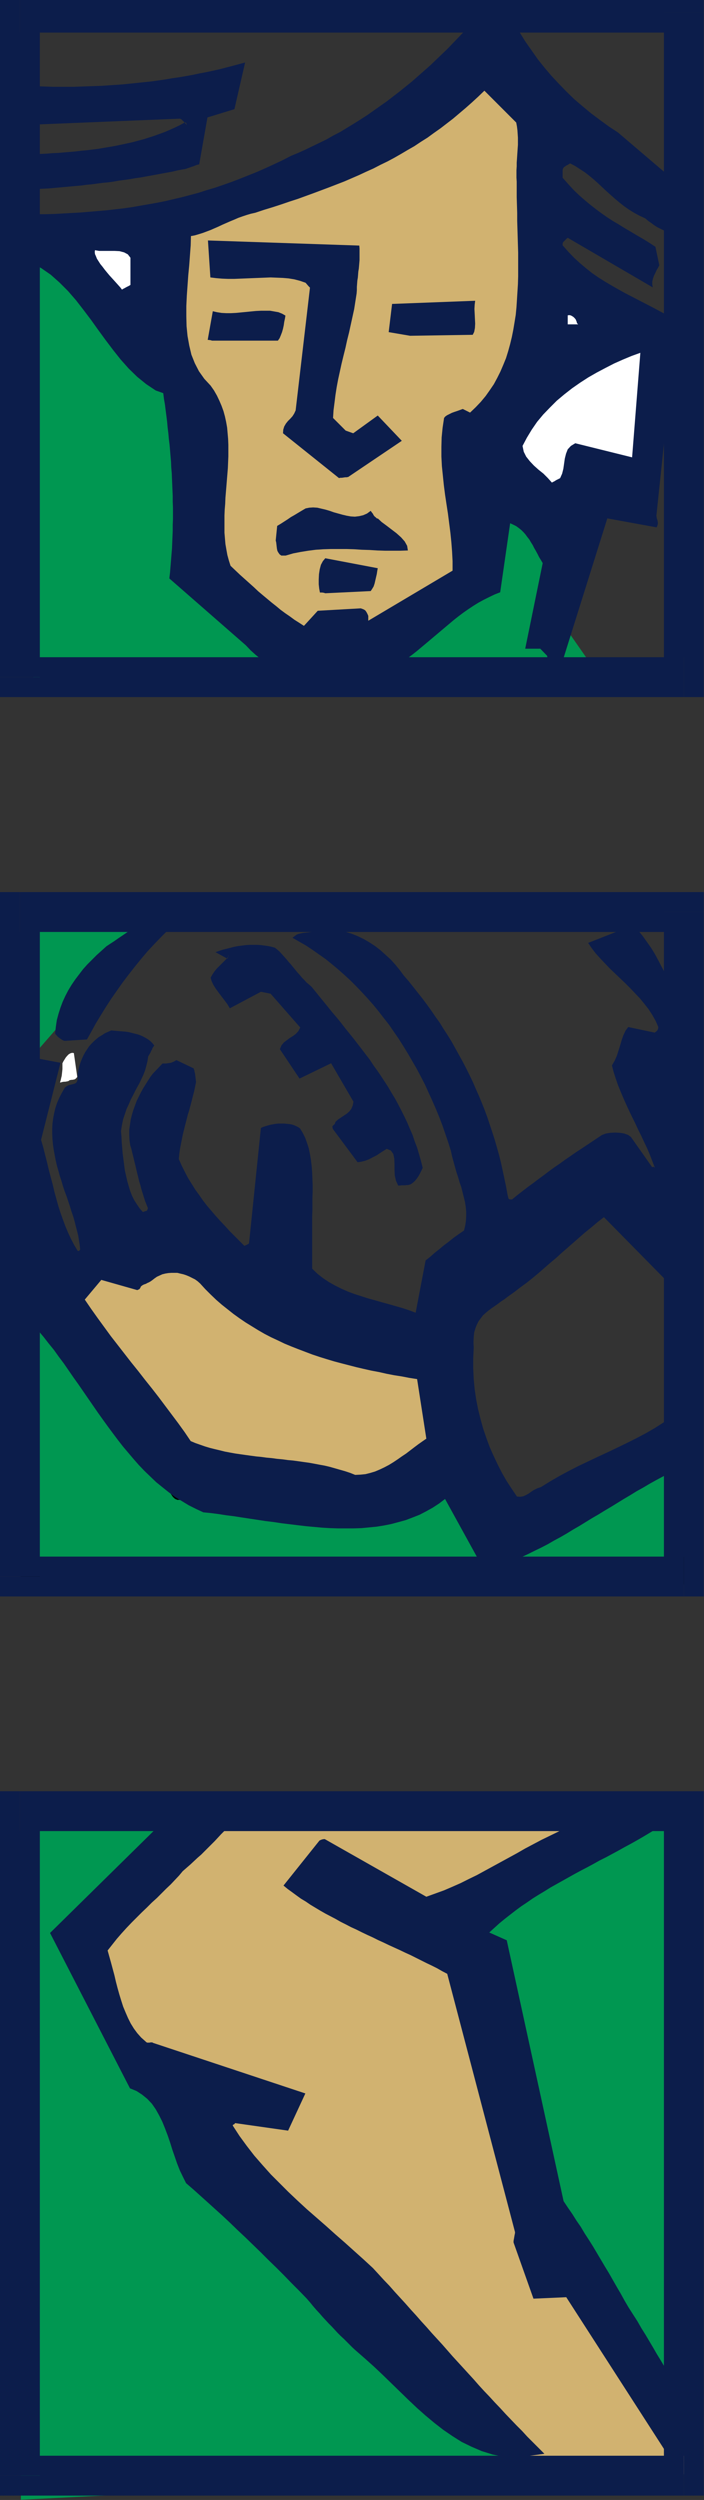
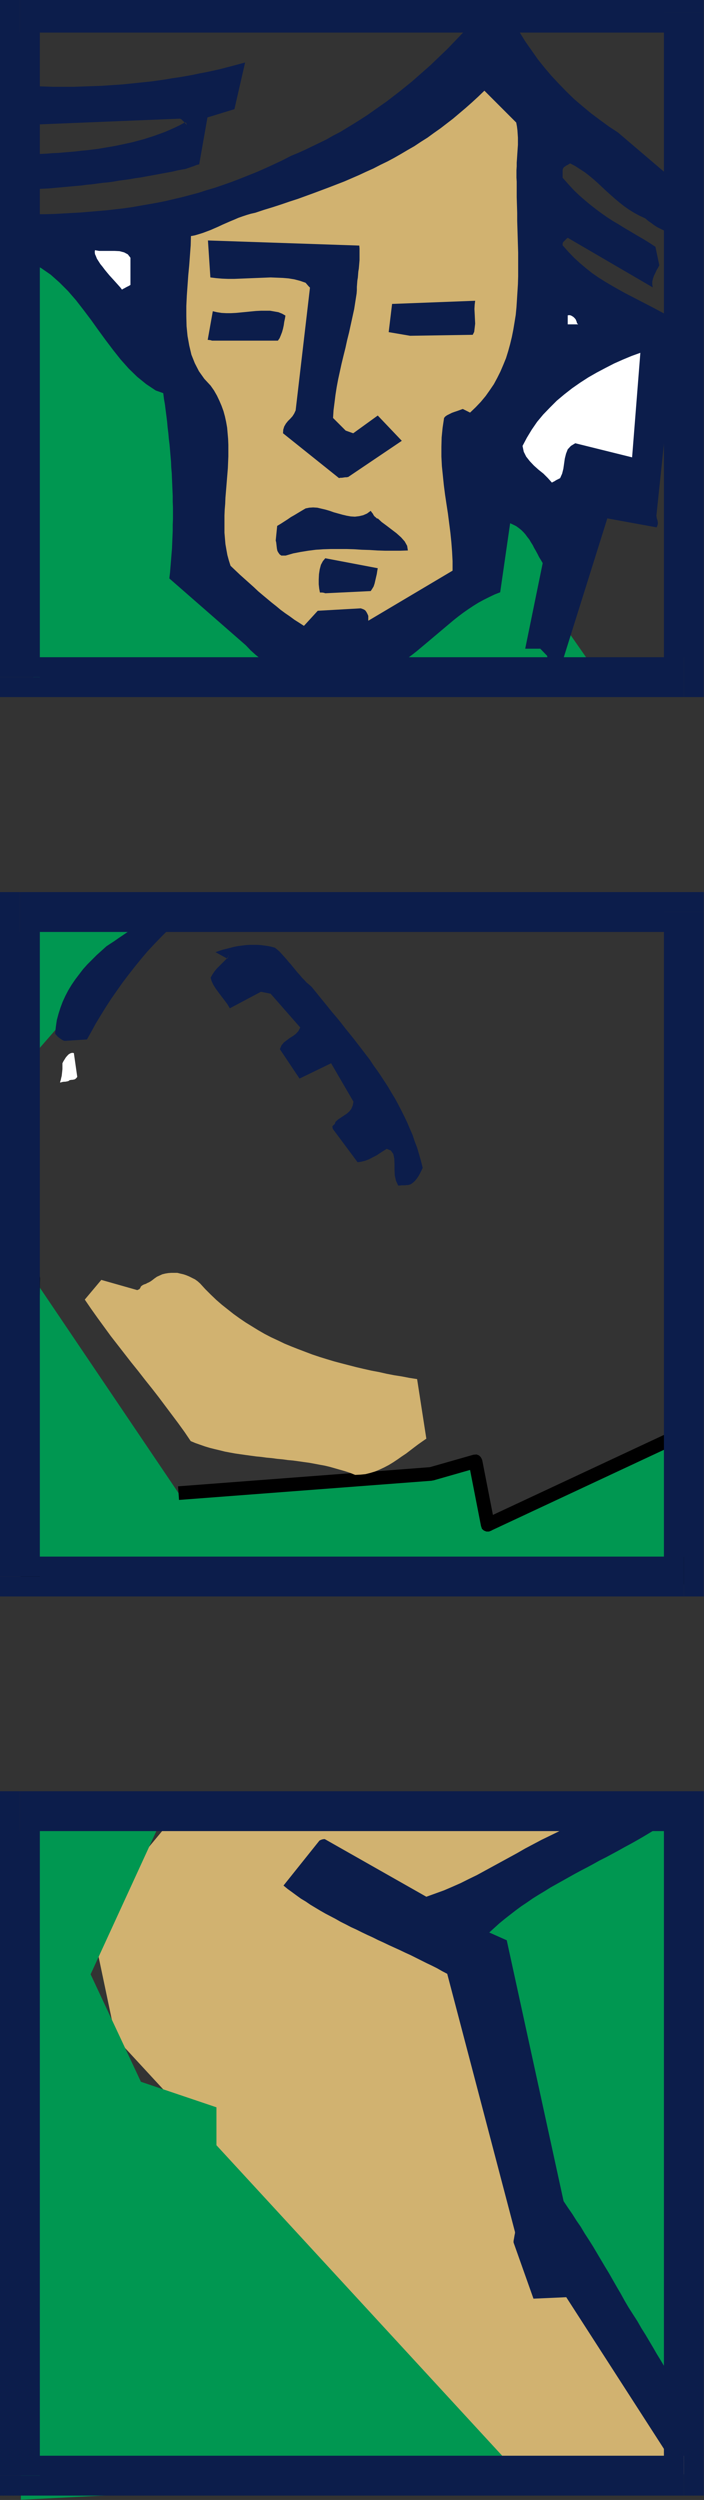
<svg xmlns="http://www.w3.org/2000/svg" xmlns:ns1="http://sodipodi.sourceforge.net/DTD/sodipodi-0.dtd" xmlns:ns2="http://www.inkscape.org/namespaces/inkscape" version="1.0" width="73.609mm" height="261.163mm" id="svg95" ns1:docname="AD004672.WMF">
  <rect width="100%" height="100%" fill="#333333" stroke="none" />
  <ns1:namedview pagecolor="#ffffff" bordercolor="#666666" borderopacity="1" objecttolerance="10" gridtolerance="10" guidetolerance="10" ns2:pageopacity="0" ns2:pageshadow="2" ns2:window-width="640" ns2:window-height="480" id="namedview97" />
  <defs id="defs3">
    <pattern id="WMFhbasepattern" patternUnits="userSpaceOnUse" width="6" height="6" x="0" y="0" />
  </defs>
  <path style="fill:#009751;fill-rule:evenodd;fill-opacity:1;stroke:none;" d="  M 8.16,359.52   L 10.752,419.424   L 63.072,359.52   L 8.16,359.52  z " id="path5" />
  <path style="fill:#d1b270;fill-rule:evenodd;fill-opacity:1;stroke:none;" d="  M 73.056,712.128   L 35.712,757.152   L 45.696,804.576   L 78.048,839.616   L 202.944,974.688   L 275.232,977.088   L 272.736,959.616   L 215.328,887.136   L 185.376,767.04   L 185.376,767.04   L 252.768,714.528   L 73.056,712.128  z " id="path7" />
  <path style="fill:#009751;fill-rule:evenodd;fill-opacity:1;stroke:none;" d="  M 10.752,86.976   L 70.56,146.976   L 80.544,161.952   L 73.056,224.448   L 127.968,264.48   L 185.376,234.336   L 190.368,194.304   L 220.32,211.872   L 222.816,246.912   L 240.288,271.968   L 13.248,274.368   L 10.752,86.976  z " id="path9" />
  <path style="fill:#009751;fill-rule:evenodd;fill-opacity:1;stroke:none;" d="  M 13.152,504.576   L 70.56,589.536   L 170.4,581.952   L 187.872,576.96   L 192.768,602.016   L 267.744,566.976   L 267.744,624.48   L 10.752,621.984   L 13.152,504.576  z " id="path11" />
-   <path style="fill:#000000;fill-rule:nonzero;fill-opacity:1;stroke:none;" d="  M 70.368,586.848   L 72.768,588   L 15.36,503.04   L 10.944,506.112   L 68.352,591.072   L 70.752,592.224   L 68.352,591.072   L 69.216,591.84   L 70.176,592.224   L 71.136,592.128   L 72.096,591.648   L 72.768,590.976   L 73.248,590.112   L 73.248,589.056   L 72.768,588  z " id="path13" />
  <path style="fill:#000000;fill-rule:nonzero;fill-opacity:1;stroke:none;" d="  M 169.632,579.36   L 170.208,579.264   L 70.368,586.848   L 70.752,592.224   L 170.592,584.64   L 171.168,584.544   L 170.592,584.64   L 171.744,584.352   L 172.512,583.68   L 172.992,582.816   L 173.088,581.76   L 172.8,580.8   L 172.224,580.032   L 171.36,579.456   L 170.208,579.264  z " id="path15" />
  <path style="fill:#000000;fill-rule:nonzero;fill-opacity:1;stroke:none;" d="  M 190.56,576.48   L 187.104,574.368   L 169.632,579.36   L 171.168,584.544   L 188.64,579.552   L 185.184,577.44   L 188.64,579.552   L 189.696,578.976   L 190.368,578.208   L 190.56,577.248   L 190.464,576.192   L 189.984,575.328   L 189.312,574.656   L 188.352,574.272   L 187.104,574.368  z " id="path17" />
  <path style="fill:#000000;fill-rule:nonzero;fill-opacity:1;stroke:none;" d="  M 191.616,599.616   L 195.456,601.536   L 190.56,576.48   L 185.184,577.44   L 190.08,602.496   L 193.92,604.416   L 190.08,602.496   L 190.464,603.648   L 191.232,604.32   L 192.192,604.704   L 193.248,604.704   L 194.208,604.32   L 194.976,603.648   L 195.456,602.784   L 195.456,601.536  z " id="path19" />
  <path style="fill:#000000;fill-rule:nonzero;fill-opacity:1;stroke:none;" d="  M 270.432,566.976   L 266.592,564.576   L 191.616,599.616   L 193.92,604.416   L 268.896,569.376   L 265.056,566.976   L 268.896,569.376   L 269.856,568.704   L 270.336,567.744   L 270.432,566.784   L 270.144,565.824   L 269.568,565.056   L 268.704,564.48   L 267.744,564.288   L 266.592,564.576  z " id="path21" />
  <path style="fill:#000000;fill-rule:nonzero;fill-opacity:1;stroke:none;" d="  M 267.744,627.168   L 270.432,624.48   L 270.432,566.976   L 265.056,566.976   L 265.056,624.48   L 267.744,621.792   L 265.056,624.48   L 265.248,625.632   L 265.92,626.496   L 266.784,626.976   L 267.744,627.168   L 268.704,626.976   L 269.568,626.496   L 270.24,625.632   L 270.432,624.48  z " id="path23" />
  <path style="fill:#000000;fill-rule:nonzero;fill-opacity:1;stroke:none;" d="  M 8.064,621.984   L 10.752,624.672   L 267.744,627.168   L 267.744,621.792   L 10.752,619.296   L 13.44,621.984   L 10.752,619.296   L 9.6,619.488   L 8.736,620.16   L 8.256,621.024   L 8.064,621.984   L 8.256,622.944   L 8.736,623.808   L 9.6,624.48   L 10.752,624.672  z " id="path25" />
  <path style="fill:#000000;fill-rule:nonzero;fill-opacity:1;stroke:none;" d="  M 15.36,503.04   L 10.464,504.576   L 8.064,621.984   L 13.44,621.984   L 15.84,504.576   L 10.944,506.112   L 15.84,504.672   L 15.648,503.52   L 15.072,502.656   L 14.208,502.08   L 13.248,501.888   L 12.192,502.08   L 11.328,502.464   L 10.752,503.328   L 10.464,504.48  z " id="path27" />
  <path style="fill:#009751;fill-rule:evenodd;fill-opacity:1;stroke:none;" d="  M 65.664,714.528   L 8.16,712.032   L 8.256,986.976   L 205.344,977.088   L 85.536,847.008   L 85.536,832.032   L 55.68,821.952   L 35.808,779.52   L 65.664,714.528  z " id="path29" />
  <path style="fill:#009751;fill-rule:evenodd;fill-opacity:1;stroke:none;" d="  M 252.768,712.128   L 175.392,757.152   L 197.952,802.08   L 217.92,894.624   L 265.152,954.624   L 270.24,719.52   L 252.768,712.128  z " id="path31" />
-   <path style="fill:#0c1d4b;fill-rule:evenodd;fill-opacity:1;stroke:none;" d="  M 201.6,970.656   L 215.136,968.832   L 212.928,966.624   L 210.624,964.32   L 208.416,962.112   L 206.304,959.808   L 204.096,957.6   L 201.888,955.296   L 199.776,953.088   L 197.664,950.784   L 195.552,948.576   L 193.44,946.272   L 191.328,944.064   L 189.216,941.76   L 187.2,939.456   L 185.088,937.152   L 183.072,934.944   L 180.96,932.64   L 178.848,930.336   L 176.832,928.032   L 174.816,925.728   L 172.704,923.424   L 170.592,921.12   L 168.576,918.816   L 166.464,916.512   L 164.448,914.208   L 162.336,911.904   L 160.224,909.504   L 158.112,907.2   L 156,904.896   L 153.888,902.496   L 151.68,900.192   L 149.568,897.888   L 147.36,895.488   L 143.712,892.128   L 139.968,888.768   L 136.224,885.408   L 132.48,882.144   L 128.736,878.784   L 124.992,875.52   L 121.248,872.256   L 117.6,868.896   L 113.952,865.44   L 110.496,861.984   L 107.04,858.528   L 103.776,854.88   L 100.512,851.136   L 97.536,847.296   L 94.656,843.36   L 91.968,839.232   L 92.064,838.944   L 92.256,838.848   L 92.544,838.752   L 92.928,838.272   L 113.856,841.248   L 120.672,826.56   L 60.48,806.592   L 60.192,806.4   L 59.904,806.4   L 59.52,806.4   L 59.04,806.496   L 58.56,806.496   L 58.176,806.496   L 57.792,806.304   L 57.504,806.016   L 55.776,804.48   L 54.24,802.752   L 52.896,800.928   L 51.648,798.912   L 50.592,796.8   L 49.632,794.592   L 48.672,792.288   L 47.904,789.888   L 47.136,787.392   L 46.464,784.992   L 45.792,782.4   L 45.216,779.904   L 44.544,777.408   L 43.872,774.912   L 43.2,772.512   L 42.528,770.112   L 44.352,767.808   L 46.176,765.504   L 48.096,763.296   L 50.016,761.184   L 52.032,759.072   L 54.048,757.056   L 56.064,755.04   L 58.08,753.12   L 60,751.2   L 62.016,749.376   L 63.84,747.552   L 65.664,745.728   L 67.488,744   L 69.12,742.272   L 70.752,740.544   L 72.192,738.816   L 73.728,737.472   L 75.168,736.224   L 76.608,734.88   L 78.048,733.536   L 79.488,732.288   L 80.832,730.944   L 82.176,729.6   L 83.52,728.256   L 84.864,726.912   L 86.112,725.568   L 87.36,724.224   L 88.608,722.976   L 89.856,721.632   L 91.008,720.288   L 92.256,719.04   L 93.408,717.696   L 66.624,717.12   L 19.776,763.2   L 51.36,824.544   L 53.952,825.6   L 56.16,827.04   L 58.176,828.672   L 60,830.592   L 61.536,832.8   L 62.88,835.2   L 64.128,837.696   L 65.184,840.288   L 66.24,843.072   L 67.2,845.856   L 68.064,848.64   L 69.024,851.424   L 69.984,854.208   L 71.04,856.896   L 72.288,859.488   L 73.536,861.984   L 76.32,864.384   L 79.104,866.88   L 81.984,869.472   L 84.96,872.16   L 87.936,874.848   L 90.912,877.632   L 93.888,880.512   L 96.96,883.392   L 100.032,886.368   L 103.104,889.344   L 106.08,892.32   L 109.152,895.296   L 112.224,898.368   L 115.2,901.44   L 118.176,904.416   L 121.152,907.488   L 122.496,909.024   L 123.744,910.56   L 124.992,912   L 126.24,913.344   L 127.488,914.784   L 128.736,916.128   L 129.888,917.376   L 131.136,918.624   L 132.288,919.872   L 133.44,921.12   L 134.592,922.272   L 135.84,923.424   L 136.992,924.576   L 138.144,925.728   L 139.296,926.88   L 140.448,927.936   L 144.192,931.2   L 147.84,934.464   L 151.296,937.728   L 154.752,941.088   L 158.112,944.352   L 161.472,947.616   L 164.832,950.784   L 168.192,953.76   L 171.648,956.64   L 175.104,959.328   L 178.752,961.824   L 182.4,964.128   L 186.336,966.048   L 190.368,967.776   L 194.688,969.12   L 199.2,970.08   L 200.064,970.272   L 200.64,970.368   L 201.024,970.464   L 201.6,970.656  z " id="path33" />
  <path style="fill:#0c1d4b;fill-rule:evenodd;fill-opacity:1;stroke:none;" d="  M 269.088,969.696   L 269.568,968.736   L 270.144,967.872   L 270.624,966.912   L 271.2,965.952   L 271.776,964.992   L 272.352,964.032   L 272.928,962.976   L 273.504,961.92   L 273.888,960.864   L 274.368,959.712   L 274.656,958.656   L 274.944,957.408   L 275.136,956.16   L 275.136,954.912   L 275.136,953.568   L 274.944,952.224   L 272.928,949.632   L 271.008,947.136   L 269.184,944.544   L 267.456,942.048   L 265.824,939.552   L 264.192,937.056   L 262.656,934.56   L 261.12,931.968   L 259.584,929.472   L 258.144,926.976   L 256.608,924.384   L 255.072,921.792   L 253.44,919.2   L 251.904,916.512   L 250.176,913.824   L 248.448,911.136   L 246.816,908.352   L 245.28,905.568   L 243.648,902.784   L 242.112,900.096   L 240.576,897.408   L 238.944,894.72   L 237.408,892.128   L 235.872,889.536   L 234.336,886.944   L 232.704,884.352   L 231.072,881.856   L 229.536,879.264   L 227.808,876.768   L 226.176,874.176   L 224.448,871.68   L 222.72,869.088   L 200.256,766.08   L 193.344,763.008   L 195.36,761.184   L 197.376,759.36   L 199.488,757.632   L 201.696,755.904   L 203.808,754.272   L 206.016,752.64   L 208.32,751.104   L 210.528,749.568   L 212.832,748.128   L 215.232,746.688   L 217.536,745.248   L 219.936,743.904   L 222.336,742.56   L 224.736,741.216   L 227.136,739.872   L 229.632,738.528   L 232.032,737.28   L 234.528,735.936   L 236.928,734.592   L 239.424,733.344   L 241.92,732   L 244.416,730.656   L 246.816,729.312   L 249.312,727.968   L 251.712,726.624   L 254.208,725.184   L 256.608,723.744   L 259.008,722.304   L 261.408,720.768   L 263.808,719.232   L 266.208,717.6   L 268.512,715.968   L 265.44,715.392   L 262.368,714.912   L 259.2,714.624   L 256.032,714.432   L 252.864,714.432   L 249.696,714.528   L 246.528,714.816   L 243.456,715.2   L 240.288,715.68   L 237.312,716.352   L 234.336,717.216   L 231.36,718.08   L 228.576,719.232   L 225.888,720.384   L 223.2,721.728   L 220.704,723.168   L 217.344,724.8   L 213.984,726.432   L 210.72,728.16   L 207.456,729.888   L 204.288,731.712   L 201.12,733.44   L 197.952,735.168   L 194.784,736.896   L 191.616,738.624   L 188.448,740.352   L 185.28,741.888   L 182.016,743.52   L 178.752,744.96   L 175.392,746.4   L 171.936,747.648   L 168.48,748.896   L 128.352,726.144   L 127.968,726.144   L 127.392,726.24   L 126.816,726.432   L 126.24,726.72   L 112.032,744.48   L 113.664,745.824   L 115.392,747.072   L 117.216,748.416   L 118.944,749.664   L 120.864,750.816   L 122.688,752.064   L 124.608,753.216   L 126.528,754.368   L 128.544,755.52   L 130.56,756.576   L 132.576,757.632   L 134.592,758.784   L 136.704,759.84   L 138.72,760.896   L 140.832,761.856   L 142.944,762.912   L 145.152,763.968   L 147.264,764.928   L 149.376,765.984   L 151.488,766.944   L 153.696,768   L 155.808,768.96   L 157.92,769.92   L 160.128,770.976   L 162.24,771.936   L 164.352,772.992   L 166.464,774.048   L 168.576,775.104   L 170.592,776.064   L 172.704,777.12   L 174.72,778.272   L 176.736,779.328   L 203.52,881.28   L 203.52,881.664   L 203.424,882.144   L 203.328,882.624   L 203.232,883.2   L 203.136,883.776   L 203.04,884.256   L 202.944,884.832   L 202.944,885.408   L 210.816,907.584   L 223.776,907.008   L 264.672,970.464   L 264.864,970.464   L 265.344,970.368   L 266.112,970.176   L 266.88,970.08   L 267.648,969.984   L 268.416,969.792   L 268.896,969.696   L 269.088,969.696  z " id="path35" />
-   <path style="fill:#0c1d4b;fill-rule:evenodd;fill-opacity:1;stroke:none;" d="  M 192.768,620.064   L 195.552,619.104   L 198.24,618.144   L 200.928,617.088   L 203.52,615.936   L 206.112,614.784   L 208.8,613.536   L 211.296,612.288   L 213.888,611.04   L 216.48,609.696   L 218.976,608.256   L 221.472,606.912   L 223.968,605.472   L 226.464,603.936   L 228.96,602.496   L 231.456,600.96   L 233.952,599.424   L 236.448,597.984   L 238.944,596.448   L 241.536,594.912   L 244.032,593.376   L 246.528,591.84   L 249.12,590.304   L 251.616,588.768   L 254.208,587.328   L 256.8,585.792   L 259.392,584.352   L 262.08,582.912   L 264.768,581.568   L 267.456,580.128   L 270.144,578.784   L 272.928,577.536   L 275.712,576.288   L 276.768,557.184   L 276.576,556.608   L 276.096,556.128   L 275.424,555.648   L 274.752,555.168   L 273.984,554.784   L 273.216,554.496   L 272.544,554.208   L 272.064,554.016   L 268.992,556.704   L 265.728,559.2   L 262.272,561.6   L 258.816,563.808   L 255.168,565.92   L 251.52,567.84   L 247.68,569.76   L 243.936,571.584   L 240.096,573.408   L 236.16,575.232   L 232.32,577.056   L 228.48,578.88   L 224.736,580.8   L 220.992,582.816   L 217.344,584.928   L 213.792,587.136   L 212.352,587.616   L 211.008,588.288   L 209.952,588.96   L 208.896,589.728   L 207.84,590.304   L 206.784,590.784   L 205.632,590.976   L 204.288,590.88   L 202.272,587.904   L 200.256,584.832   L 198.432,581.664   L 196.704,578.304   L 195.072,574.848   L 193.536,571.392   L 192.192,567.744   L 190.944,564.096   L 189.888,560.256   L 188.928,556.416   L 188.16,552.48   L 187.584,548.544   L 187.2,544.512   L 187.008,540.384   L 187.008,536.256   L 187.2,532.128   L 187.104,529.92   L 187.2,527.904   L 187.392,526.08   L 187.872,524.448   L 188.448,523.008   L 189.12,521.664   L 189.984,520.512   L 190.848,519.36   L 191.904,518.4   L 193.056,517.44   L 194.208,516.576   L 195.456,515.712   L 196.704,514.848   L 197.952,513.888   L 199.296,513.024   L 200.544,512.064   L 203.232,510.144   L 205.728,508.224   L 208.224,506.4   L 210.624,504.48   L 212.928,502.56   L 215.232,500.544   L 217.44,498.624   L 219.744,496.704   L 221.952,494.688   L 224.16,492.768   L 226.464,490.752   L 228.768,488.736   L 231.072,486.72   L 233.568,484.704   L 236.064,482.592   L 238.656,480.576   L 270.144,512.544   L 270.816,512.352   L 271.584,511.872   L 272.352,511.2   L 272.736,510.528   L 269.952,465.12   L 264.096,437.952   L 264.192,436.992   L 264.384,436.512   L 264.672,436.128   L 265.44,435.744   L 274.752,434.784   L 272.832,404.448   L 271.488,402.144   L 270.24,399.648   L 268.992,397.152   L 267.744,394.656   L 266.592,392.064   L 265.344,389.472   L 264.096,386.88   L 262.848,384.288   L 261.504,381.792   L 260.16,379.2   L 258.816,376.704   L 257.28,374.208   L 255.648,371.904   L 254.016,369.6   L 252.192,367.392   L 250.272,365.28   L 232.416,372.288   L 233.856,374.4   L 235.392,376.416   L 237.216,378.432   L 239.04,380.352   L 240.96,382.368   L 242.976,384.288   L 244.992,386.208   L 247.008,388.128   L 249.024,390.144   L 250.944,392.16   L 252.864,394.176   L 254.592,396.288   L 256.32,398.496   L 257.76,400.704   L 259.104,403.104   L 260.16,405.504   L 260.064,406.176   L 259.872,406.656   L 259.488,407.136   L 258.72,407.712   L 248.256,405.504   L 247.2,406.944   L 246.336,408.768   L 245.664,410.688   L 245.088,412.704   L 244.416,414.816   L 243.744,416.928   L 242.88,418.848   L 241.824,420.672   L 242.496,423.264   L 243.36,425.952   L 244.224,428.448   L 245.28,431.04   L 246.336,433.536   L 247.488,436.128   L 248.64,438.624   L 249.792,441.024   L 251.04,443.52   L 252.192,446.016   L 253.44,448.512   L 254.592,451.008   L 255.744,453.408   L 256.8,455.904   L 257.76,458.4   L 258.72,460.896   L 258.624,460.992   L 258.432,460.8   L 258.144,460.608   L 257.76,460.896   L 249.312,448.896   L 248.256,448.128   L 246.72,447.552   L 244.992,447.264   L 243.072,447.168   L 241.248,447.264   L 239.424,447.552   L 237.888,448.128   L 236.736,448.896   L 234.432,450.432   L 232.128,451.968   L 229.824,453.504   L 227.616,454.944   L 225.408,456.48   L 223.296,457.92   L 221.184,459.456   L 219.072,460.896   L 216.96,462.432   L 214.944,463.968   L 212.832,465.504   L 210.816,467.04   L 208.704,468.576   L 206.592,470.208   L 204.48,471.84   L 202.368,473.568   L 201.504,473.568   L 201.024,473.376   L 200.832,472.8   L 200.544,471.552   L 199.968,468.384   L 199.296,465.216   L 198.624,462.048   L 197.952,458.976   L 197.184,455.904   L 196.32,452.832   L 195.456,449.856   L 194.496,446.88   L 193.536,444   L 192.576,441.12   L 191.52,438.24   L 190.368,435.36   L 189.216,432.576   L 187.968,429.792   L 186.816,427.104   L 185.472,424.32   L 184.128,421.632   L 182.784,419.04   L 181.344,416.448   L 179.904,413.856   L 178.464,411.264   L 176.928,408.768   L 175.296,406.272   L 173.76,403.776   L 172.032,401.376   L 170.4,398.976   L 168.672,396.576   L 166.944,394.272   L 165.12,391.968   L 163.296,389.664   L 161.472,387.36   L 159.552,385.152   L 157.92,382.944   L 156.192,380.832   L 154.368,378.816   L 152.352,376.992   L 150.336,375.168   L 148.224,373.536   L 146.016,372.096   L 143.712,370.752   L 141.312,369.6   L 138.912,368.64   L 136.416,367.872   L 133.824,367.392   L 131.232,367.104   L 128.544,367.104   L 125.76,367.392   L 122.976,367.968   L 121.728,368.16   L 120.672,368.256   L 119.712,368.352   L 118.848,368.544   L 117.984,368.736   L 117.216,369.024   L 116.448,369.6   L 115.584,370.272   L 118.272,371.808   L 120.96,373.344   L 123.552,375.072   L 126.144,376.896   L 128.736,378.72   L 131.232,380.736   L 133.632,382.752   L 136.032,384.864   L 138.432,387.072   L 140.736,389.376   L 143.04,391.776   L 145.248,394.176   L 147.456,396.672   L 149.568,399.264   L 151.584,401.856   L 153.696,404.544   L 155.616,407.328   L 157.536,410.112   L 159.36,412.992   L 161.184,415.968   L 162.912,418.944   L 164.64,421.92   L 166.272,424.992   L 167.904,428.16   L 169.344,431.328   L 170.784,434.496   L 172.224,437.76   L 173.568,441.024   L 174.816,444.288   L 175.968,447.648   L 177.12,451.008   L 178.176,454.368   L 178.656,456.576   L 179.232,458.688   L 179.808,460.8   L 180.384,462.816   L 181.056,464.832   L 181.632,466.848   L 182.304,468.768   L 182.784,470.688   L 183.264,472.608   L 183.744,474.528   L 184.032,476.352   L 184.224,478.272   L 184.224,480.192   L 184.128,482.016   L 183.84,483.936   L 183.36,485.856   L 181.248,487.296   L 179.232,488.736   L 177.312,490.272   L 175.392,491.712   L 173.568,493.248   L 171.744,494.688   L 170.016,496.224   L 168.192,497.664   L 164.256,518.304   L 161.664,517.344   L 159.072,516.48   L 156.384,515.712   L 153.696,514.944   L 150.912,514.176   L 148.224,513.408   L 145.44,512.64   L 142.752,511.776   L 140.064,510.912   L 137.472,509.952   L 134.88,508.8   L 132.384,507.552   L 129.984,506.208   L 127.68,504.672   L 125.472,502.944   L 123.36,500.928   L 123.36,482.592   L 123.36,480.288   L 123.456,477.888   L 123.456,475.488   L 123.456,472.992   L 123.552,470.496   L 123.552,467.904   L 123.456,465.408   L 123.36,462.912   L 123.168,460.416   L 122.88,458.016   L 122.496,455.712   L 122.016,453.408   L 121.344,451.296   L 120.576,449.184   L 119.616,447.264   L 118.56,445.536   L 117.888,445.056   L 117.12,444.672   L 116.256,444.288   L 115.392,444   L 114.336,443.808   L 113.28,443.712   L 112.224,443.616   L 111.168,443.616   L 110.016,443.616   L 108.96,443.712   L 107.904,443.904   L 106.848,444.096   L 105.792,444.384   L 104.832,444.672   L 103.968,444.96   L 103.104,445.344   L 98.496,490.08   L 98.4,490.944   L 98.016,491.232   L 97.44,491.52   L 96.576,491.904   L 94.656,489.984   L 92.736,488.064   L 90.816,486.144   L 88.992,484.128   L 87.168,482.208   L 85.344,480.192   L 83.616,478.176   L 81.888,476.16   L 80.256,474.048   L 78.72,471.84   L 77.184,469.728   L 75.744,467.424   L 74.304,465.12   L 73.056,462.72   L 71.808,460.224   L 70.656,457.632   L 70.848,455.616   L 71.136,453.6   L 71.52,451.584   L 71.904,449.664   L 72.288,447.744   L 72.768,445.824   L 73.248,443.904   L 73.728,442.08   L 74.208,440.16   L 74.784,438.336   L 75.264,436.512   L 75.744,434.688   L 76.224,432.768   L 76.704,430.944   L 77.088,429.12   L 77.472,427.2   L 77.376,426.432   L 77.28,425.568   L 77.184,424.8   L 77.088,423.936   L 76.896,423.264   L 76.8,422.592   L 76.608,422.112   L 76.512,421.824   L 69.696,418.56   L 68.928,419.04   L 68.256,419.328   L 67.584,419.616   L 66.912,419.712   L 66.24,419.808   L 65.664,419.904   L 64.992,419.904   L 64.224,419.904   L 60.384,423.936   L 59.424,425.184   L 58.56,426.528   L 57.6,428.064   L 56.64,429.6   L 55.776,431.136   L 54.912,432.864   L 54.048,434.592   L 53.376,436.416   L 52.704,438.24   L 52.128,440.16   L 51.648,442.08   L 51.36,444.096   L 51.072,446.016   L 51.072,448.032   L 51.168,450.144   L 51.456,452.16   L 51.936,453.696   L 52.32,455.328   L 52.704,456.864   L 53.088,458.496   L 53.472,460.032   L 53.856,461.664   L 54.24,463.296   L 54.624,464.832   L 55.008,466.464   L 55.488,468   L 55.872,469.536   L 56.352,471.072   L 56.832,472.608   L 57.312,474.144   L 57.888,475.584   L 58.464,477.024   L 58.176,477.792   L 57.984,478.08   L 57.504,478.176   L 56.448,478.56   L 55.2,477.12   L 54.144,475.584   L 53.088,473.952   L 52.224,472.224   L 51.456,470.304   L 50.88,468.384   L 50.304,466.368   L 49.824,464.256   L 49.344,462.144   L 49.056,459.936   L 48.768,457.728   L 48.48,455.52   L 48.288,453.216   L 48.096,451.008   L 48,448.8   L 47.808,446.592   L 48.192,444.192   L 48.672,441.888   L 49.344,439.872   L 50.016,437.856   L 50.88,436.032   L 51.648,434.208   L 52.512,432.576   L 53.376,430.848   L 54.24,429.216   L 55.104,427.68   L 55.872,426.048   L 56.64,424.416   L 57.312,422.688   L 57.792,420.96   L 58.272,419.04   L 58.56,417.12   L 59.136,416.16   L 59.52,415.488   L 59.712,415.008   L 59.904,414.624   L 60.096,414.336   L 60.192,413.952   L 60.48,413.472   L 60.96,412.8   L 60.288,411.936   L 59.424,411.072   L 58.56,410.4   L 57.6,409.824   L 56.544,409.248   L 55.488,408.768   L 54.336,408.384   L 53.184,408.096   L 52.032,407.808   L 50.88,407.52   L 49.632,407.328   L 48.48,407.232   L 47.232,407.136   L 46.08,407.04   L 45.024,406.944   L 43.968,406.848   L 42.624,407.424   L 41.376,408   L 40.224,408.768   L 39.072,409.44   L 38.016,410.304   L 37.056,411.168   L 36.096,412.128   L 35.232,413.088   L 34.464,414.24   L 33.696,415.392   L 33.024,416.64   L 32.448,417.888   L 31.872,419.328   L 31.392,420.768   L 31.008,422.304   L 30.72,423.936   L 30.72,424.8   L 30.72,425.472   L 30.72,425.952   L 30.72,426.144   L 30.432,427.008   L 30.048,427.584   L 29.472,427.872   L 28.8,428.064   L 28.032,428.256   L 27.168,428.448   L 26.4,428.832   L 25.632,429.408   L 24.48,431.424   L 23.424,433.44   L 22.56,435.456   L 21.888,437.472   L 21.408,439.488   L 21.024,441.504   L 20.736,443.616   L 20.64,445.632   L 20.64,447.744   L 20.736,449.76   L 20.928,451.872   L 21.216,453.888   L 21.6,456   L 21.984,458.016   L 22.464,460.128   L 23.04,462.144   L 23.616,464.256   L 24.288,466.272   L 24.864,468.288   L 25.536,470.304   L 26.304,472.32   L 26.976,474.336   L 27.648,476.352   L 28.224,478.272   L 28.896,480.192   L 29.472,482.208   L 29.952,484.128   L 30.432,485.952   L 30.912,487.872   L 31.2,489.696   L 31.488,491.52   L 31.68,493.344   L 31.488,493.632   L 31.392,493.728   L 31.2,493.92   L 30.72,493.92   L 29.28,491.52   L 28.032,489.12   L 26.88,486.624   L 25.824,484.128   L 24.864,481.536   L 23.904,478.848   L 23.04,476.16   L 22.272,473.376   L 21.504,470.592   L 20.832,467.712   L 20.064,464.832   L 19.296,461.952   L 18.624,459.072   L 17.856,456.096   L 17.088,453.024   L 16.224,450.048   L 23.904,419.616   L 11.616,417.312   L 9.6,419.616   L 7.872,422.112   L 6.528,424.992   L 5.376,427.968   L 4.512,431.136   L 3.84,434.496   L 3.264,437.952   L 2.976,441.504   L 2.688,445.152   L 2.496,448.8   L 2.304,452.448   L 2.208,456.096   L 2.016,459.744   L 1.728,463.2   L 1.44,466.656   L 0.96,469.92   L 1.056,473.28   L 1.44,476.352   L 2.208,479.328   L 3.168,482.112   L 4.224,484.8   L 5.472,487.392   L 6.816,489.984   L 8.064,492.384   L 9.216,494.88   L 10.368,497.376   L 11.232,499.968   L 11.904,502.56   L 12.192,505.248   L 12.192,508.032   L 11.712,511.008   L 10.752,514.08   L 10.752,514.944   L 10.656,515.808   L 10.656,516.672   L 10.656,517.536   L 10.656,518.4   L 10.656,519.168   L 10.656,519.84   L 10.656,520.416   L 12.864,522.816   L 15.072,525.312   L 17.184,527.808   L 19.2,530.4   L 21.312,532.992   L 23.232,535.68   L 25.248,538.368   L 27.168,541.152   L 29.088,543.936   L 31.008,546.624   L 32.928,549.408   L 34.848,552.192   L 36.768,554.976   L 38.688,557.76   L 40.608,560.448   L 42.624,563.232   L 44.544,565.824   L 46.56,568.512   L 48.576,571.104   L 50.688,573.6   L 52.8,576.096   L 54.912,578.496   L 57.12,580.8   L 59.424,583.008   L 61.728,585.216   L 64.224,587.232   L 66.624,589.152   L 69.216,591.072   L 71.904,592.704   L 74.592,594.336   L 77.472,595.776   L 80.352,597.12   L 83.328,597.408   L 86.304,597.792   L 89.376,598.272   L 92.448,598.656   L 95.52,599.136   L 98.688,599.616   L 101.856,600.096   L 105.024,600.576   L 108.192,600.96   L 111.36,601.44   L 114.528,601.824   L 117.696,602.208   L 120.96,602.592   L 124.128,602.88   L 127.296,603.168   L 130.464,603.36   L 133.536,603.456   L 136.704,603.456   L 139.776,603.456   L 142.848,603.36   L 145.824,603.072   L 148.8,602.784   L 151.776,602.304   L 154.656,601.728   L 157.536,600.96   L 160.32,600.192   L 163.104,599.136   L 165.792,598.08   L 168.384,596.736   L 170.976,595.296   L 173.472,593.664   L 175.872,591.84   L 191.424,620.064   L 191.616,620.064   L 192.096,620.064   L 192.576,620.064   L 192.768,620.064  z " id="path37" />
  <path style="fill:#d1b270;fill-rule:evenodd;fill-opacity:1;stroke:none;" d="  M 140.352,582.336   L 142.368,582.24   L 144.384,582.048   L 146.304,581.568   L 148.224,580.992   L 150.048,580.224   L 151.872,579.36   L 153.696,578.4   L 155.424,577.344   L 157.152,576.192   L 158.784,575.04   L 160.512,573.888   L 162.144,572.64   L 163.776,571.392   L 165.312,570.24   L 166.944,569.088   L 168.48,568.032   L 164.832,544.512   L 161.76,544.032   L 158.784,543.456   L 155.712,542.976   L 152.736,542.4   L 149.76,541.728   L 146.688,541.152   L 143.712,540.48   L 140.832,539.808   L 137.856,539.04   L 134.88,538.272   L 132,537.504   L 129.12,536.64   L 126.336,535.776   L 123.456,534.816   L 120.672,533.76   L 117.888,532.704   L 115.2,531.648   L 112.416,530.496   L 109.824,529.248   L 107.136,528   L 104.544,526.656   L 102.048,525.216   L 99.552,523.68   L 97.056,522.144   L 94.656,520.512   L 92.256,518.784   L 89.952,516.96   L 87.648,515.136   L 85.44,513.216   L 83.232,511.104   L 81.12,508.992   L 79.104,506.784   L 78.144,505.92   L 77.088,505.152   L 75.936,504.576   L 74.784,504   L 73.632,503.52   L 72.48,503.136   L 71.232,502.848   L 70.08,502.56   L 68.832,502.56   L 67.68,502.56   L 66.432,502.656   L 65.28,502.848   L 64.128,503.136   L 63.072,503.616   L 62.016,504.096   L 61.056,504.768   L 60.192,505.44   L 59.52,505.92   L 58.848,506.304   L 58.176,506.592   L 57.696,506.88   L 57.12,507.072   L 56.64,507.264   L 56.16,507.552   L 55.68,507.936   L 55.488,508.416   L 55.104,508.992   L 54.24,509.376   L 40.032,505.344   L 33.504,513.12   L 36,516.768   L 38.592,520.416   L 41.184,523.968   L 43.776,527.52   L 46.464,530.976   L 49.152,534.432   L 51.84,537.888   L 54.624,541.344   L 57.312,544.8   L 60,548.16   L 62.688,551.616   L 65.28,555.072   L 67.872,558.528   L 70.464,561.984   L 72.96,565.44   L 75.36,568.992   L 77.184,569.76   L 79.104,570.432   L 81.024,571.104   L 82.944,571.68   L 84.864,572.16   L 86.88,572.64   L 88.8,573.12   L 90.816,573.504   L 92.928,573.888   L 94.944,574.176   L 96.96,574.464   L 99.072,574.752   L 101.184,575.04   L 103.2,575.232   L 105.312,575.52   L 107.424,575.712   L 109.536,576   L 111.648,576.192   L 113.76,576.48   L 115.872,576.672   L 117.984,576.96   L 120,577.248   L 122.112,577.536   L 124.224,577.92   L 126.24,578.304   L 128.352,578.688   L 130.368,579.168   L 132.384,579.744   L 134.4,580.32   L 136.416,580.896   L 138.432,581.568   L 140.352,582.336  z " id="path39" />
  <path style="fill:#0c1d4b;fill-rule:evenodd;fill-opacity:1;stroke:none;" d="  M 161.28,467.904   L 162.24,467.616   L 163.104,467.04   L 163.968,466.272   L 164.736,465.312   L 165.408,464.352   L 165.984,463.296   L 166.56,462.144   L 167.04,461.088   L 166.368,458.4   L 165.6,455.712   L 164.832,453.12   L 163.872,450.624   L 163.008,448.032   L 161.952,445.632   L 160.896,443.136   L 159.744,440.736   L 158.592,438.432   L 157.344,436.032   L 156.096,433.728   L 154.752,431.52   L 153.408,429.216   L 151.968,427.008   L 150.528,424.8   L 149.088,422.688   L 147.552,420.576   L 146.112,418.368   L 144.48,416.256   L 142.944,414.24   L 141.312,412.128   L 139.68,410.016   L 138.048,408   L 136.416,405.984   L 134.784,403.872   L 133.152,401.856   L 131.424,399.84   L 129.792,397.824   L 128.16,395.808   L 126.432,393.696   L 124.8,391.68   L 123.168,389.664   L 122.208,388.8   L 121.152,387.936   L 120.288,386.976   L 119.328,386.016   L 118.464,384.96   L 117.504,383.904   L 116.64,382.848   L 115.776,381.792   L 114.912,380.736   L 114.048,379.776   L 113.184,378.72   L 112.32,377.76   L 111.456,376.8   L 110.592,375.84   L 109.632,374.976   L 108.672,374.208   L 107.328,373.824   L 105.984,373.536   L 104.544,373.344   L 103.104,373.152   L 101.568,373.056   L 100.128,373.056   L 98.592,373.056   L 97.152,373.152   L 95.616,373.344   L 94.08,373.536   L 92.544,373.824   L 91.104,374.208   L 89.568,374.592   L 88.032,374.976   L 86.592,375.456   L 85.152,375.936   L 89.856,378.528   L 89.952,378.336   L 90.144,377.664   L 90.24,377.184   L 90.336,377.472   L 89.472,378.624   L 88.512,379.584   L 87.552,380.544   L 86.592,381.504   L 85.632,382.464   L 84.768,383.52   L 84,384.672   L 83.232,386.016   L 83.616,387.36   L 84.288,388.8   L 85.248,390.336   L 86.304,391.776   L 87.456,393.312   L 88.704,394.944   L 89.856,396.48   L 90.816,398.112   L 103.104,391.584   L 106.944,392.352   L 118.656,405.696   L 117.888,407.136   L 116.928,408.192   L 115.776,409.056   L 114.528,409.824   L 113.376,410.688   L 112.224,411.552   L 111.264,412.704   L 110.592,414.24   L 118.368,425.856   L 130.848,419.808   L 139.68,434.976   L 139.392,436.512   L 138.816,437.856   L 138.048,438.816   L 137.088,439.68   L 135.936,440.448   L 134.784,441.216   L 133.632,441.984   L 132.576,442.944   L 132.288,443.808   L 131.712,444.288   L 131.328,444.768   L 131.52,445.728   L 141.312,458.88   L 142.752,458.688   L 144.288,458.304   L 145.824,457.728   L 147.264,456.96   L 148.8,456.192   L 150.24,455.232   L 151.584,454.368   L 152.832,453.6   L 154.464,454.272   L 155.424,455.616   L 155.808,457.44   L 155.904,459.552   L 155.904,461.76   L 156,464.064   L 156.48,466.176   L 157.344,468.096   L 157.536,468.096   L 157.92,468.096   L 158.592,468   L 159.36,468   L 160.032,468   L 160.704,467.904   L 161.088,467.904   L 161.28,467.904  z " id="path41" />
  <path style="fill:#ffffff;fill-rule:evenodd;fill-opacity:1;stroke:none;" d="  M 24.096,427.392   L 24.288,427.296   L 24.672,427.2   L 25.248,427.104   L 25.728,427.104   L 26.304,427.008   L 26.784,426.912   L 27.264,426.72   L 27.552,426.432   L 27.936,426.432   L 28.32,426.336   L 28.704,426.336   L 29.184,426.24   L 29.568,426.144   L 29.952,425.856   L 30.24,425.568   L 30.528,425.184   L 29.184,415.776   L 28.512,415.68   L 27.84,415.872   L 27.168,416.256   L 26.592,416.832   L 26.016,417.504   L 25.536,418.272   L 25.056,419.04   L 24.672,419.808   L 24.672,421.056   L 24.672,422.112   L 24.576,423.072   L 24.48,423.936   L 24.384,424.8   L 24.192,425.568   L 24,426.432   L 23.712,427.392   L 23.808,427.392   L 23.904,427.392   L 24,427.392   L 24.096,427.392  z " id="path43" />
  <path style="fill:#0c1d4b;fill-rule:evenodd;fill-opacity:1;stroke:none;" d="  M 25.632,410.976   L 34.368,410.4   L 36.096,407.328   L 37.824,404.16   L 39.744,400.992   L 41.76,397.728   L 43.872,394.464   L 46.08,391.296   L 48.384,388.032   L 50.784,384.864   L 53.184,381.792   L 55.68,378.72   L 58.272,375.648   L 60.96,372.768   L 63.648,369.984   L 66.336,367.296   L 69.12,364.8   L 71.904,362.4   L 70.08,361.824   L 68.16,361.632   L 66.144,361.632   L 64.128,361.92   L 62.112,362.4   L 60.096,362.976   L 58.08,363.84   L 56.16,364.8   L 54.144,365.856   L 52.224,366.912   L 50.304,368.064   L 48.48,369.312   L 46.752,370.464   L 45.12,371.616   L 43.488,372.672   L 42.048,373.632   L 40.128,375.36   L 38.208,377.088   L 36.384,378.912   L 34.56,380.736   L 32.832,382.656   L 31.296,384.672   L 29.76,386.688   L 28.32,388.8   L 26.976,391.008   L 25.824,393.216   L 24.768,395.52   L 23.904,397.824   L 23.136,400.224   L 22.464,402.72   L 22.08,405.312   L 21.792,407.904   L 21.888,408.288   L 22.272,408.672   L 22.752,409.248   L 23.328,409.728   L 24,410.208   L 24.576,410.592   L 25.152,410.88   L 25.632,410.976  z " id="path45" />
  <path style="fill:#0c1d4b;fill-rule:evenodd;fill-opacity:1;stroke:none;" d="  M 133.632,268.8   L 136.128,268.896   L 138.528,268.896   L 140.832,268.704   L 143.136,268.32   L 145.344,267.84   L 147.456,267.168   L 149.568,266.4   L 151.584,265.536   L 153.504,264.576   L 155.52,263.52   L 157.44,262.368   L 159.264,261.12   L 161.184,259.776   L 163.008,258.432   L 164.832,256.992   L 166.656,255.456   L 168.384,254.016   L 170.208,252.48   L 172.032,250.944   L 173.856,249.408   L 175.68,247.872   L 177.504,246.336   L 179.328,244.8   L 181.152,243.36   L 183.072,241.92   L 184.992,240.576   L 187.008,239.232   L 189.024,237.984   L 191.136,236.832   L 193.248,235.776   L 195.456,234.72   L 197.664,233.856   L 201.6,206.592   L 202.848,207.168   L 204,207.744   L 205.056,208.512   L 206.016,209.28   L 206.88,210.144   L 207.648,211.008   L 208.416,212.064   L 209.184,213.024   L 209.856,214.176   L 210.528,215.232   L 211.104,216.384   L 211.776,217.536   L 212.448,218.784   L 213.024,219.936   L 213.792,221.184   L 214.464,222.336   L 207.552,256.128   L 213.504,256.128   L 216.192,258.912   L 216.288,259.296   L 216.288,259.584   L 216.192,259.968   L 216.096,260.256   L 215.904,260.64   L 215.808,261.024   L 215.712,261.408   L 215.712,261.888   L 216.192,262.368   L 216.672,262.56   L 217.152,262.944   L 217.536,263.808   L 222.048,261.888   L 240,204.672   L 259.488,208.224   L 259.776,207.552   L 259.968,206.88   L 259.968,206.304   L 259.872,205.728   L 259.776,205.248   L 259.584,204.768   L 259.488,204.192   L 259.392,203.616   L 266.784,133.44   L 266.688,133.056   L 266.496,132.576   L 266.304,132.096   L 266.112,131.424   L 265.824,130.848   L 265.44,130.272   L 265.152,129.792   L 264.768,129.504   L 264.288,128.928   L 264,128.448   L 263.904,127.872   L 263.904,127.296   L 263.904,126.72   L 263.904,126.048   L 263.904,125.376   L 263.808,124.512   L 260.928,122.976   L 258.048,121.44   L 255.264,120   L 252.48,118.56   L 249.696,117.12   L 246.912,115.68   L 244.32,114.24   L 241.632,112.704   L 239.04,111.168   L 236.448,109.536   L 233.952,107.808   L 231.552,105.888   L 229.152,103.872   L 226.848,101.76   L 224.544,99.36   L 222.336,96.864   L 222.336,96.288   L 222.432,95.808   L 222.624,95.52   L 222.912,95.232   L 223.2,94.944   L 223.488,94.656   L 223.872,94.272   L 224.352,93.888   L 257.952,113.472   L 257.76,112.32   L 257.76,111.168   L 258.048,110.016   L 258.432,108.864   L 259.008,107.712   L 259.488,106.656   L 260.064,105.696   L 260.544,104.736   L 259.008,97.44   L 256.512,95.808   L 254.016,94.272   L 251.52,92.832   L 249.12,91.392   L 246.816,90.048   L 244.512,88.608   L 242.208,87.264   L 240,85.824   L 237.792,84.288   L 235.584,82.656   L 233.376,80.928   L 231.168,79.104   L 228.96,77.184   L 226.752,75.072   L 224.544,72.672   L 222.336,70.176   L 222.336,69.792   L 222.336,69.408   L 222.336,69.12   L 222.336,68.832   L 222.336,68.448   L 222.336,68.064   L 222.336,67.68   L 222.336,67.2   L 222.432,66.72   L 222.624,66.336   L 222.912,65.952   L 223.392,65.664   L 223.776,65.376   L 224.352,65.088   L 224.832,64.8   L 225.312,64.512   L 227.328,65.568   L 229.248,66.816   L 231.168,68.064   L 232.896,69.408   L 234.624,70.848   L 236.352,72.384   L 237.984,73.92   L 239.616,75.456   L 241.344,76.992   L 243.072,78.528   L 244.8,79.968   L 246.624,81.408   L 248.544,82.752   L 250.56,84   L 252.672,85.152   L 254.976,86.208   L 256.224,87.264   L 257.472,88.128   L 258.624,88.992   L 259.68,89.664   L 260.832,90.24   L 261.792,90.72   L 262.848,91.2   L 263.808,91.584   L 264.768,78.048   L 267.744,73.056   L 267.456,72.576   L 266.88,72   L 266.208,71.328   L 265.632,70.56   L 244.224,52.32   L 240.576,49.92   L 237.024,47.328   L 233.568,44.736   L 230.208,41.952   L 226.944,39.168   L 223.872,36.192   L 220.896,33.12   L 218.016,30.048   L 215.232,26.784   L 212.544,23.424   L 210.048,19.872   L 207.552,16.32   L 205.248,12.576   L 203.04,8.832   L 200.928,4.896   L 199.008,0.864   L 198.72,0.576   L 198.24,0.288   L 197.472,0.096   L 196.704,0   L 195.84,0   L 195.072,0   L 194.4,0.096   L 193.824,0.288   L 191.808,2.688   L 189.792,5.184   L 187.776,7.584   L 185.664,9.984   L 183.552,12.288   L 181.344,14.592   L 179.136,16.896   L 176.928,19.2   L 174.624,21.408   L 172.32,23.616   L 170.016,25.824   L 167.616,27.936   L 165.216,30.048   L 162.816,32.16   L 160.32,34.176   L 157.824,36.192   L 155.328,38.112   L 152.832,40.032   L 150.24,41.856   L 147.648,43.68   L 145.056,45.504   L 142.368,47.232   L 139.776,48.864   L 137.088,50.496   L 134.4,52.128   L 131.616,53.568   L 128.928,55.104   L 126.144,56.448   L 123.36,57.792   L 120.576,59.136   L 117.792,60.384   L 115.008,61.536   L 111.648,63.264   L 108.192,64.896   L 104.832,66.432   L 101.568,67.872   L 98.208,69.216   L 94.848,70.56   L 91.584,71.808   L 88.32,72.96   L 84.96,74.112   L 81.696,75.072   L 78.432,76.128   L 75.168,76.992   L 71.904,77.856   L 68.64,78.624   L 65.376,79.392   L 62.016,80.064   L 58.752,80.64   L 55.392,81.216   L 52.128,81.792   L 48.768,82.272   L 45.408,82.656   L 42.048,83.04   L 38.688,83.328   L 35.232,83.616   L 31.776,83.904   L 28.32,84.096   L 24.864,84.288   L 21.312,84.48   L 17.76,84.576   L 14.208,84.576   L 10.56,84.672   L 6.912,84.672   L 6.624,85.056   L 6.528,85.728   L 6.624,86.4   L 6.72,87.168   L 6.912,88.032   L 7.2,88.704   L 7.488,89.376   L 7.872,89.76   L 11.808,90.72   L 12,90.816   L 12.288,90.912   L 12.576,91.2   L 12.864,91.776   L 10.464,95.808   L 10.848,96.768   L 10.944,97.728   L 10.752,98.592   L 10.464,99.36   L 9.888,100.128   L 9.312,100.8   L 8.64,101.376   L 7.872,101.952   L 12.288,103.68   L 16.32,105.888   L 20.064,108.48   L 23.52,111.552   L 26.88,114.912   L 30.048,118.56   L 33.024,122.4   L 36,126.336   L 38.88,130.368   L 41.76,134.304   L 44.736,138.24   L 47.712,141.984   L 50.88,145.536   L 54.24,148.8   L 57.792,151.68   L 61.536,154.176   L 64.512,155.232   L 64.8,157.536   L 65.184,159.744   L 65.472,162.048   L 65.76,164.256   L 66.048,166.56   L 66.24,168.768   L 66.528,171.072   L 66.72,173.28   L 67.008,175.584   L 67.2,177.792   L 67.392,180.096   L 67.584,182.304   L 67.68,184.608   L 67.872,186.816   L 67.968,189.12   L 68.064,191.328   L 68.16,193.632   L 68.256,195.84   L 68.256,198.144   L 68.352,200.448   L 68.352,202.752   L 68.352,204.96   L 68.256,207.264   L 68.256,209.568   L 68.16,211.872   L 68.064,214.272   L 67.968,216.576   L 67.776,218.88   L 67.584,221.28   L 67.392,223.584   L 67.2,225.984   L 66.912,228.384   L 97.152,254.784   L 99.072,256.8   L 100.992,258.528   L 103.008,260.16   L 105.024,261.6   L 107.136,262.848   L 109.344,264   L 111.552,264.96   L 113.856,265.824   L 116.16,266.496   L 118.464,267.072   L 120.864,267.648   L 123.36,268.032   L 125.856,268.32   L 128.448,268.512   L 131.04,268.704   L 133.632,268.8  z " id="path47" />
  <path style="fill:#d1b270;fill-rule:evenodd;fill-opacity:1;stroke:none;" d="  M 120.384,246.816   L 125.568,241.152   L 142.56,240.192   L 143.136,240.384   L 143.616,240.576   L 144,240.768   L 144.384,241.056   L 144.672,241.44   L 144.96,241.92   L 145.248,242.496   L 145.536,243.168   L 145.536,243.552   L 145.536,244.032   L 145.536,244.608   L 145.536,245.088   L 178.848,225.312   L 178.848,221.568   L 178.656,217.824   L 178.368,214.08   L 177.984,210.336   L 177.504,206.592   L 177.024,202.848   L 176.448,199.104   L 175.872,195.264   L 175.392,191.52   L 175.008,187.776   L 174.624,184.032   L 174.432,180.288   L 174.432,176.448   L 174.528,172.704   L 174.912,168.864   L 175.488,165.024   L 175.968,164.448   L 176.64,163.968   L 177.6,163.488   L 178.56,163.008   L 179.616,162.624   L 180.768,162.24   L 181.824,161.856   L 182.88,161.472   L 185.76,162.912   L 187.968,160.8   L 189.984,158.688   L 191.904,156.384   L 193.536,154.08   L 195.168,151.68   L 196.512,149.184   L 197.76,146.688   L 198.912,144   L 199.968,141.408   L 200.832,138.624   L 201.6,135.84   L 202.272,133.056   L 202.848,130.176   L 203.328,127.296   L 203.808,124.32   L 204.096,121.344   L 204.288,118.368   L 204.48,115.296   L 204.672,112.224   L 204.768,109.152   L 204.768,105.984   L 204.768,102.912   L 204.768,99.744   L 204.672,96.672   L 204.576,93.504   L 204.48,90.336   L 204.384,87.168   L 204.384,84.096   L 204.288,80.928   L 204.192,77.856   L 204.192,74.784   L 204.192,71.712   L 204.096,70.176   L 204.096,68.64   L 204.096,67.2   L 204.192,65.664   L 204.192,64.224   L 204.288,62.88   L 204.384,61.44   L 204.48,60   L 204.576,58.56   L 204.672,57.216   L 204.672,55.776   L 204.672,54.336   L 204.576,52.896   L 204.48,51.456   L 204.288,49.92   L 204,48.384   L 191.424,35.808   L 188.928,38.208   L 186.528,40.416   L 184.032,42.624   L 181.536,44.736   L 179.04,46.848   L 176.544,48.768   L 174.048,50.688   L 171.456,52.512   L 168.96,54.336   L 166.368,55.968   L 163.776,57.696   L 161.088,59.232   L 158.496,60.768   L 155.808,62.304   L 153.12,63.744   L 150.336,65.088   L 147.552,66.528   L 144.768,67.776   L 141.888,69.12   L 139.008,70.368   L 136.128,71.616   L 133.152,72.768   L 130.176,73.92   L 127.104,75.072   L 124.032,76.224   L 120.864,77.376   L 117.696,78.528   L 114.432,79.584   L 111.072,80.736   L 107.808,81.792   L 104.352,82.848   L 100.896,84   L 99.168,84.384   L 97.536,84.864   L 95.808,85.44   L 94.176,86.016   L 92.64,86.688   L 91.008,87.36   L 89.472,88.032   L 87.936,88.704   L 86.304,89.472   L 84.768,90.144   L 83.232,90.816   L 81.696,91.392   L 80.16,91.968   L 78.624,92.448   L 76.992,92.928   L 75.456,93.216   L 75.36,96.864   L 75.072,100.704   L 74.784,104.64   L 74.4,108.672   L 74.112,112.704   L 73.824,116.736   L 73.632,120.864   L 73.632,124.896   L 73.728,128.832   L 74.112,132.672   L 74.784,136.416   L 75.648,140.064   L 76.992,143.424   L 78.624,146.592   L 80.736,149.568   L 83.232,152.256   L 84.576,154.176   L 85.728,156.192   L 86.688,158.208   L 87.552,160.224   L 88.32,162.336   L 88.896,164.448   L 89.376,166.656   L 89.76,168.864   L 89.952,171.072   L 90.144,173.28   L 90.24,175.584   L 90.24,177.888   L 90.24,180.192   L 90.144,182.496   L 90.048,184.8   L 89.856,187.2   L 89.664,189.504   L 89.472,191.904   L 89.28,194.208   L 89.088,196.512   L 88.992,198.912   L 88.8,201.216   L 88.704,203.52   L 88.704,205.824   L 88.704,208.128   L 88.704,210.336   L 88.896,212.64   L 89.088,214.848   L 89.472,217.056   L 89.856,219.168   L 90.432,221.28   L 91.104,223.392   L 93.024,225.216   L 94.848,226.944   L 96.672,228.576   L 98.496,230.208   L 100.32,231.84   L 102.048,233.472   L 103.872,235.008   L 105.6,236.448   L 107.328,237.888   L 109.152,239.328   L 110.88,240.768   L 112.704,242.112   L 114.528,243.36   L 116.352,244.704   L 118.176,245.856   L 120.096,247.104   L 120.096,247.104   L 120.288,246.912   L 120.384,246.816   L 120.384,246.816  z " id="path49" />
  <path style="fill:#0c1d4b;fill-rule:evenodd;fill-opacity:1;stroke:none;" d="  M 128.544,234.24   L 146.496,233.376   L 147.072,232.512   L 147.648,231.552   L 148.032,230.4   L 148.32,229.152   L 148.608,227.904   L 148.896,226.656   L 149.088,225.408   L 149.28,224.352   L 128.544,220.416   L 127.584,221.568   L 126.816,223.008   L 126.336,224.832   L 126.048,226.752   L 125.952,228.768   L 125.952,230.688   L 126.144,232.416   L 126.432,233.952   L 126.72,233.952   L 127.296,233.952   L 127.968,234.048   L 128.544,234.24  z " id="path51" />
  <path style="fill:#0c1d4b;fill-rule:evenodd;fill-opacity:1;stroke:none;" d="  M 112.896,219.36   L 115.872,218.496   L 118.848,217.92   L 121.824,217.44   L 124.8,217.056   L 127.776,216.864   L 130.848,216.768   L 133.824,216.768   L 136.896,216.768   L 139.968,216.864   L 142.944,217.056   L 146.016,217.152   L 149.088,217.344   L 152.16,217.44   L 155.136,217.44   L 158.208,217.44   L 161.184,217.344   L 160.896,215.52   L 159.936,213.792   L 158.496,212.16   L 156.672,210.528   L 154.656,208.992   L 152.64,207.456   L 150.816,206.112   L 149.376,204.768   L 148.896,204.672   L 148.512,204.288   L 148.032,203.904   L 147.648,203.424   L 147.36,202.848   L 146.976,202.368   L 146.688,201.984   L 146.496,201.696   L 145.056,202.752   L 143.52,203.424   L 141.888,203.808   L 140.256,204   L 138.624,203.904   L 136.992,203.616   L 135.36,203.232   L 133.632,202.752   L 131.904,202.272   L 130.272,201.696   L 128.64,201.216   L 127.008,200.832   L 125.376,200.448   L 123.744,200.352   L 122.208,200.448   L 120.768,200.736   L 119.136,201.696   L 117.696,202.56   L 116.256,203.424   L 114.912,204.192   L 113.664,205.056   L 112.32,205.92   L 110.976,206.784   L 109.536,207.648   L 108.96,213.408   L 109.152,214.176   L 109.248,215.04   L 109.344,215.904   L 109.44,216.672   L 109.632,217.536   L 110.016,218.208   L 110.496,218.88   L 111.168,219.36   L 111.456,219.36   L 112.032,219.36   L 112.608,219.36   L 112.896,219.36  z " id="path53" />
  <path style="fill:#ffffff;fill-rule:evenodd;fill-opacity:1;stroke:none;" d="  M 221.376,188.736   L 222.144,187.008   L 222.624,185.088   L 222.912,183.072   L 223.2,181.056   L 223.68,179.136   L 224.352,177.408   L 225.6,176.064   L 227.328,175.008   L 249.792,180.576   L 253.056,139.296   L 249.6,140.544   L 246.144,141.984   L 242.688,143.52   L 239.328,145.248   L 235.872,147.072   L 232.512,148.992   L 229.248,151.104   L 226.08,153.312   L 223.008,155.712   L 220.032,158.208   L 217.344,160.896   L 214.656,163.68   L 212.256,166.56   L 210.144,169.632   L 208.224,172.8   L 206.496,176.064   L 206.976,178.368   L 207.936,180.288   L 209.376,182.112   L 211.008,183.84   L 212.832,185.472   L 214.752,187.008   L 216.48,188.736   L 218.112,190.56   L 218.208,190.464   L 218.592,190.272   L 219.168,189.984   L 219.744,189.6   L 220.32,189.312   L 220.896,189.024   L 221.28,188.832   L 221.376,188.736  z " id="path55" />
  <path style="fill:#0c1d4b;fill-rule:evenodd;fill-opacity:1;stroke:none;" d="  M 137.568,188.352   L 158.784,174.048   L 149.28,164.064   L 139.584,171.072   L 136.608,170.016   L 131.616,165.024   L 131.808,161.952   L 132.192,158.976   L 132.576,155.904   L 133.056,152.832   L 133.632,149.76   L 134.304,146.688   L 134.976,143.616   L 135.744,140.448   L 136.512,137.376   L 137.184,134.304   L 137.952,131.232   L 138.624,128.16   L 139.296,125.088   L 139.968,122.016   L 140.448,118.944   L 140.928,115.872   L 141.024,114.528   L 141.024,113.28   L 141.12,112.032   L 141.216,110.784   L 141.408,109.632   L 141.504,108.48   L 141.6,107.232   L 141.792,106.08   L 141.888,105.024   L 141.984,103.872   L 142.08,102.72   L 142.08,101.568   L 142.08,100.416   L 142.08,99.264   L 142.08,98.112   L 141.984,96.96   L 82.176,94.944   L 83.136,109.536   L 85.44,109.824   L 87.744,110.016   L 90.144,110.112   L 92.544,110.112   L 94.944,110.016   L 97.344,109.92   L 99.744,109.824   L 102.144,109.728   L 104.544,109.632   L 106.944,109.536   L 109.344,109.632   L 111.744,109.728   L 114.048,109.92   L 116.352,110.304   L 118.56,110.88   L 120.768,111.648   L 121.344,112.32   L 121.92,112.992   L 122.304,113.376   L 122.496,113.568   L 116.832,162.048   L 116.256,163.296   L 115.584,164.352   L 114.72,165.312   L 113.76,166.272   L 112.992,167.232   L 112.32,168.384   L 111.936,169.632   L 111.84,171.072   L 133.92,188.736   L 134.112,188.736   L 134.496,188.64   L 135.072,188.64   L 135.744,188.544   L 136.416,188.448   L 136.992,188.448   L 137.376,188.352   L 137.568,188.352  z " id="path57" />
  <path style="fill:#0c1d4b;fill-rule:evenodd;fill-opacity:1;stroke:none;" d="  M 84.096,134.496   L 109.824,134.496   L 110.496,133.536   L 110.976,132.384   L 111.456,131.136   L 111.84,129.792   L 112.128,128.448   L 112.32,127.104   L 112.608,125.76   L 112.8,124.608   L 111.456,123.84   L 110.016,123.264   L 108.384,122.976   L 106.752,122.688   L 104.928,122.688   L 103.104,122.688   L 101.184,122.784   L 99.168,122.976   L 97.248,123.168   L 95.232,123.36   L 93.216,123.552   L 91.296,123.648   L 89.376,123.648   L 87.552,123.552   L 85.728,123.264   L 84.096,122.88   L 82.08,134.208   L 82.368,134.208   L 83.136,134.304   L 83.808,134.496   L 84.096,134.496  z " id="path59" />
-   <path style="fill:#0c1d4b;fill-rule:evenodd;fill-opacity:1;stroke:none;" d="  M 162.048,132.576   L 186.816,132.192   L 187.392,131.04   L 187.68,129.504   L 187.776,127.776   L 187.68,125.856   L 187.584,123.84   L 187.488,122.016   L 187.584,120.288   L 187.776,118.752   L 154.944,120   L 153.6,131.136   L 162.048,132.576  z " id="path61" />
+   <path style="fill:#0c1d4b;fill-rule:evenodd;fill-opacity:1;stroke:none;" d="  M 162.048,132.576   L 186.816,132.192   L 187.392,131.04   L 187.776,127.776   L 187.68,125.856   L 187.584,123.84   L 187.488,122.016   L 187.584,120.288   L 187.776,118.752   L 154.944,120   L 153.6,131.136   L 162.048,132.576  z " id="path61" />
  <path style="fill:#ffffff;fill-rule:evenodd;fill-opacity:1;stroke:none;" d="  M 228.288,128.064   L 228.48,128.064   L 228.288,127.872   L 228,127.584   L 227.904,127.104   L 227.712,126.624   L 227.52,126.144   L 227.136,125.664   L 226.656,125.184   L 226.08,124.8   L 225.504,124.512   L 224.928,124.416   L 224.352,124.512   L 224.352,124.8   L 224.352,125.184   L 224.352,125.664   L 224.352,126.144   L 224.352,126.624   L 224.352,127.2   L 224.352,127.68   L 224.352,128.064   L 224.544,128.064   L 224.928,128.064   L 225.6,128.064   L 226.368,128.064   L 227.04,128.064   L 227.712,128.064   L 228.096,128.064   L 228.288,128.064  z " id="path63" />
  <path style="fill:#ffffff;fill-rule:evenodd;fill-opacity:1;stroke:none;" d="  M 51.552,112.512   L 51.552,101.76   L 50.496,100.416   L 49.056,99.648   L 47.232,99.168   L 45.312,99.072   L 43.2,99.072   L 41.088,99.072   L 39.168,99.072   L 37.536,98.784   L 37.44,99.456   L 37.536,100.32   L 37.92,101.184   L 38.304,102.144   L 38.976,103.2   L 39.648,104.256   L 40.512,105.312   L 41.376,106.464   L 42.24,107.52   L 43.2,108.672   L 44.16,109.728   L 45.12,110.784   L 45.984,111.744   L 46.848,112.704   L 47.616,113.568   L 48.192,114.336   L 48.384,114.24   L 48.672,114.048   L 49.248,113.76   L 49.92,113.376   L 50.496,113.088   L 51.072,112.8   L 51.36,112.608   L 51.552,112.512  z " id="path65" />
  <path style="fill:#ffffff;fill-rule:evenodd;fill-opacity:1;stroke:none;" d="  M 244.224,112.032   L 238.176,108.48   L 244.224,112.032  z " id="path67" />
  <path style="fill:#0c1d4b;fill-rule:evenodd;fill-opacity:1;stroke:none;" d="  M 4.992,75.072   L 7.008,74.976   L 9.024,74.976   L 11.04,74.88   L 13.152,74.784   L 15.168,74.592   L 17.28,74.496   L 19.296,74.4   L 21.408,74.208   L 23.52,74.016   L 25.632,73.824   L 27.744,73.632   L 29.856,73.44   L 32.064,73.248   L 34.176,72.96   L 36.288,72.768   L 38.4,72.48   L 40.608,72.192   L 42.72,72   L 44.832,71.712   L 46.944,71.328   L 49.152,71.04   L 51.264,70.752   L 53.376,70.368   L 55.488,70.08   L 57.6,69.696   L 59.712,69.312   L 61.824,68.928   L 63.84,68.544   L 65.952,68.16   L 68.064,67.776   L 70.08,67.296   L 72.096,66.912   L 73.248,66.72   L 74.112,66.432   L 74.976,66.144   L 75.744,65.856   L 76.416,65.664   L 77.088,65.376   L 77.856,65.088   L 78.72,64.896   L 81.984,46.368   L 92.64,43.104   L 96.864,24.672   L 94.368,25.344   L 91.872,26.016   L 89.28,26.688   L 86.688,27.36   L 84.096,27.936   L 81.408,28.512   L 78.816,28.992   L 76.128,29.568   L 73.44,30.048   L 70.656,30.528   L 67.968,30.912   L 65.184,31.392   L 62.496,31.776   L 59.712,32.16   L 56.928,32.448   L 54.144,32.736   L 51.36,33.024   L 48.576,33.312   L 45.792,33.504   L 43.008,33.696   L 40.224,33.888   L 37.44,33.984   L 34.656,34.08   L 31.872,34.176   L 29.088,34.272   L 26.304,34.272   L 23.616,34.272   L 20.928,34.272   L 18.144,34.176   L 15.456,34.08   L 12.864,33.984   L 10.176,33.792   L 9.792,49.344   L 71.136,46.848   L 71.712,47.136   L 72.384,47.808   L 73.152,48.576   L 73.824,49.344   L 73.824,49.44   L 73.728,48.96   L 73.44,48.384   L 72.96,48.384   L 71.04,49.44   L 69.024,50.4   L 67.104,51.264   L 65.088,52.128   L 62.976,52.896   L 60.864,53.664   L 58.752,54.336   L 56.64,55.008   L 54.432,55.584   L 52.32,56.16   L 50.112,56.64   L 47.904,57.12   L 45.6,57.6   L 43.392,57.984   L 41.088,58.368   L 38.88,58.752   L 36.576,59.04   L 34.272,59.328   L 32.064,59.52   L 29.76,59.808   L 27.456,60   L 25.152,60.192   L 22.944,60.384   L 20.64,60.48   L 18.432,60.672   L 16.128,60.768   L 13.92,60.864   L 11.712,60.96   L 9.504,61.056   L 7.296,61.152   L 5.088,61.248   L 2.976,61.344   L 2.976,74.688   L 3.264,74.784   L 4.032,74.88   L 4.704,74.976   L 4.992,75.072  z " id="path69" />
  <path style="fill:#0c1d4b;fill-rule:nonzero;fill-opacity:1;stroke:none;" d="  M 278.112,4.992   L 270.24,-2.88   L 7.872,-2.88   L 7.872,12.864   L 270.24,12.864   L 262.368,4.992   L 278.112,4.992   L 278.112,-2.88   L 270.24,-2.88  z " id="path71" />
  <path style="fill:#0c1d4b;fill-rule:nonzero;fill-opacity:1;stroke:none;" d="  M 270.24,275.232   L 278.112,267.36   L 278.112,4.992   L 262.368,4.992   L 262.368,267.36   L 270.24,259.488   L 270.24,275.232   L 278.112,275.232   L 278.112,267.36  z " id="path73" />
  <path style="fill:#0c1d4b;fill-rule:nonzero;fill-opacity:1;stroke:none;" d="  M 0,267.36   L 7.872,275.232   L 270.24,275.232   L 270.24,259.488   L 7.872,259.488   L 15.744,267.36   L 0,267.36   L 0,275.232   L 7.872,275.232  z " id="path75" />
  <path style="fill:#0c1d4b;fill-rule:nonzero;fill-opacity:1;stroke:none;" d="  M 7.872,-2.88   L 0,4.992   L 0,267.36   L 15.744,267.36   L 15.744,4.992   L 7.872,12.864   L 7.872,-2.88   L 0,-2.88   L 0,4.992  z " id="path77" />
  <path style="fill:#0c1d4b;fill-rule:nonzero;fill-opacity:1;stroke:none;" d="  M 278.112,360.096   L 270.24,352.224   L 7.872,352.224   L 7.872,367.968   L 270.24,367.968   L 262.368,360.096   L 278.112,360.096   L 278.112,352.224   L 270.24,352.224  z " id="path79" />
  <path style="fill:#0c1d4b;fill-rule:nonzero;fill-opacity:1;stroke:none;" d="  M 270.24,630.336   L 278.112,622.464   L 278.112,360.096   L 262.368,360.096   L 262.368,622.464   L 270.24,614.592   L 270.24,630.336   L 278.112,630.336   L 278.112,622.464  z " id="path81" />
  <path style="fill:#0c1d4b;fill-rule:nonzero;fill-opacity:1;stroke:none;" d="  M 0,622.464   L 7.872,630.336   L 270.24,630.336   L 270.24,614.592   L 7.872,614.592   L 15.744,622.464   L 0,622.464   L 0,630.336   L 7.872,630.336  z " id="path83" />
  <path style="fill:#0c1d4b;fill-rule:nonzero;fill-opacity:1;stroke:none;" d="  M 7.872,352.224   L 0,360.096   L 0,622.464   L 15.744,622.464   L 15.744,360.096   L 7.872,367.968   L 7.872,352.224   L 0,352.224   L 0,360.096  z " id="path85" />
  <path style="fill:#0c1d4b;fill-rule:nonzero;fill-opacity:1;stroke:none;" d="  M 278.112,715.104   L 270.24,707.232   L 7.872,707.232   L 7.872,722.976   L 270.24,722.976   L 262.368,715.104   L 278.112,715.104   L 278.112,707.232   L 270.24,707.232  z " id="path87" />
  <path style="fill:#0c1d4b;fill-rule:nonzero;fill-opacity:1;stroke:none;" d="  M 270.24,985.344   L 278.112,977.472   L 278.112,715.104   L 262.368,715.104   L 262.368,977.472   L 270.24,969.6   L 270.24,985.344   L 278.112,985.344   L 278.112,977.472  z " id="path89" />
  <path style="fill:#0c1d4b;fill-rule:nonzero;fill-opacity:1;stroke:none;" d="  M 0,977.472   L 7.872,985.344   L 270.24,985.344   L 270.24,969.6   L 7.872,969.6   L 15.744,977.472   L 0,977.472   L 0,985.344   L 7.872,985.344  z " id="path91" />
  <path style="fill:#0c1d4b;fill-rule:nonzero;fill-opacity:1;stroke:none;" d="  M 7.872,707.232   L 0,715.104   L 0,977.472   L 15.744,977.472   L 15.744,715.104   L 7.872,722.976   L 7.872,707.232   L 0,707.232   L 0,715.104  z " id="path93" />
</svg>